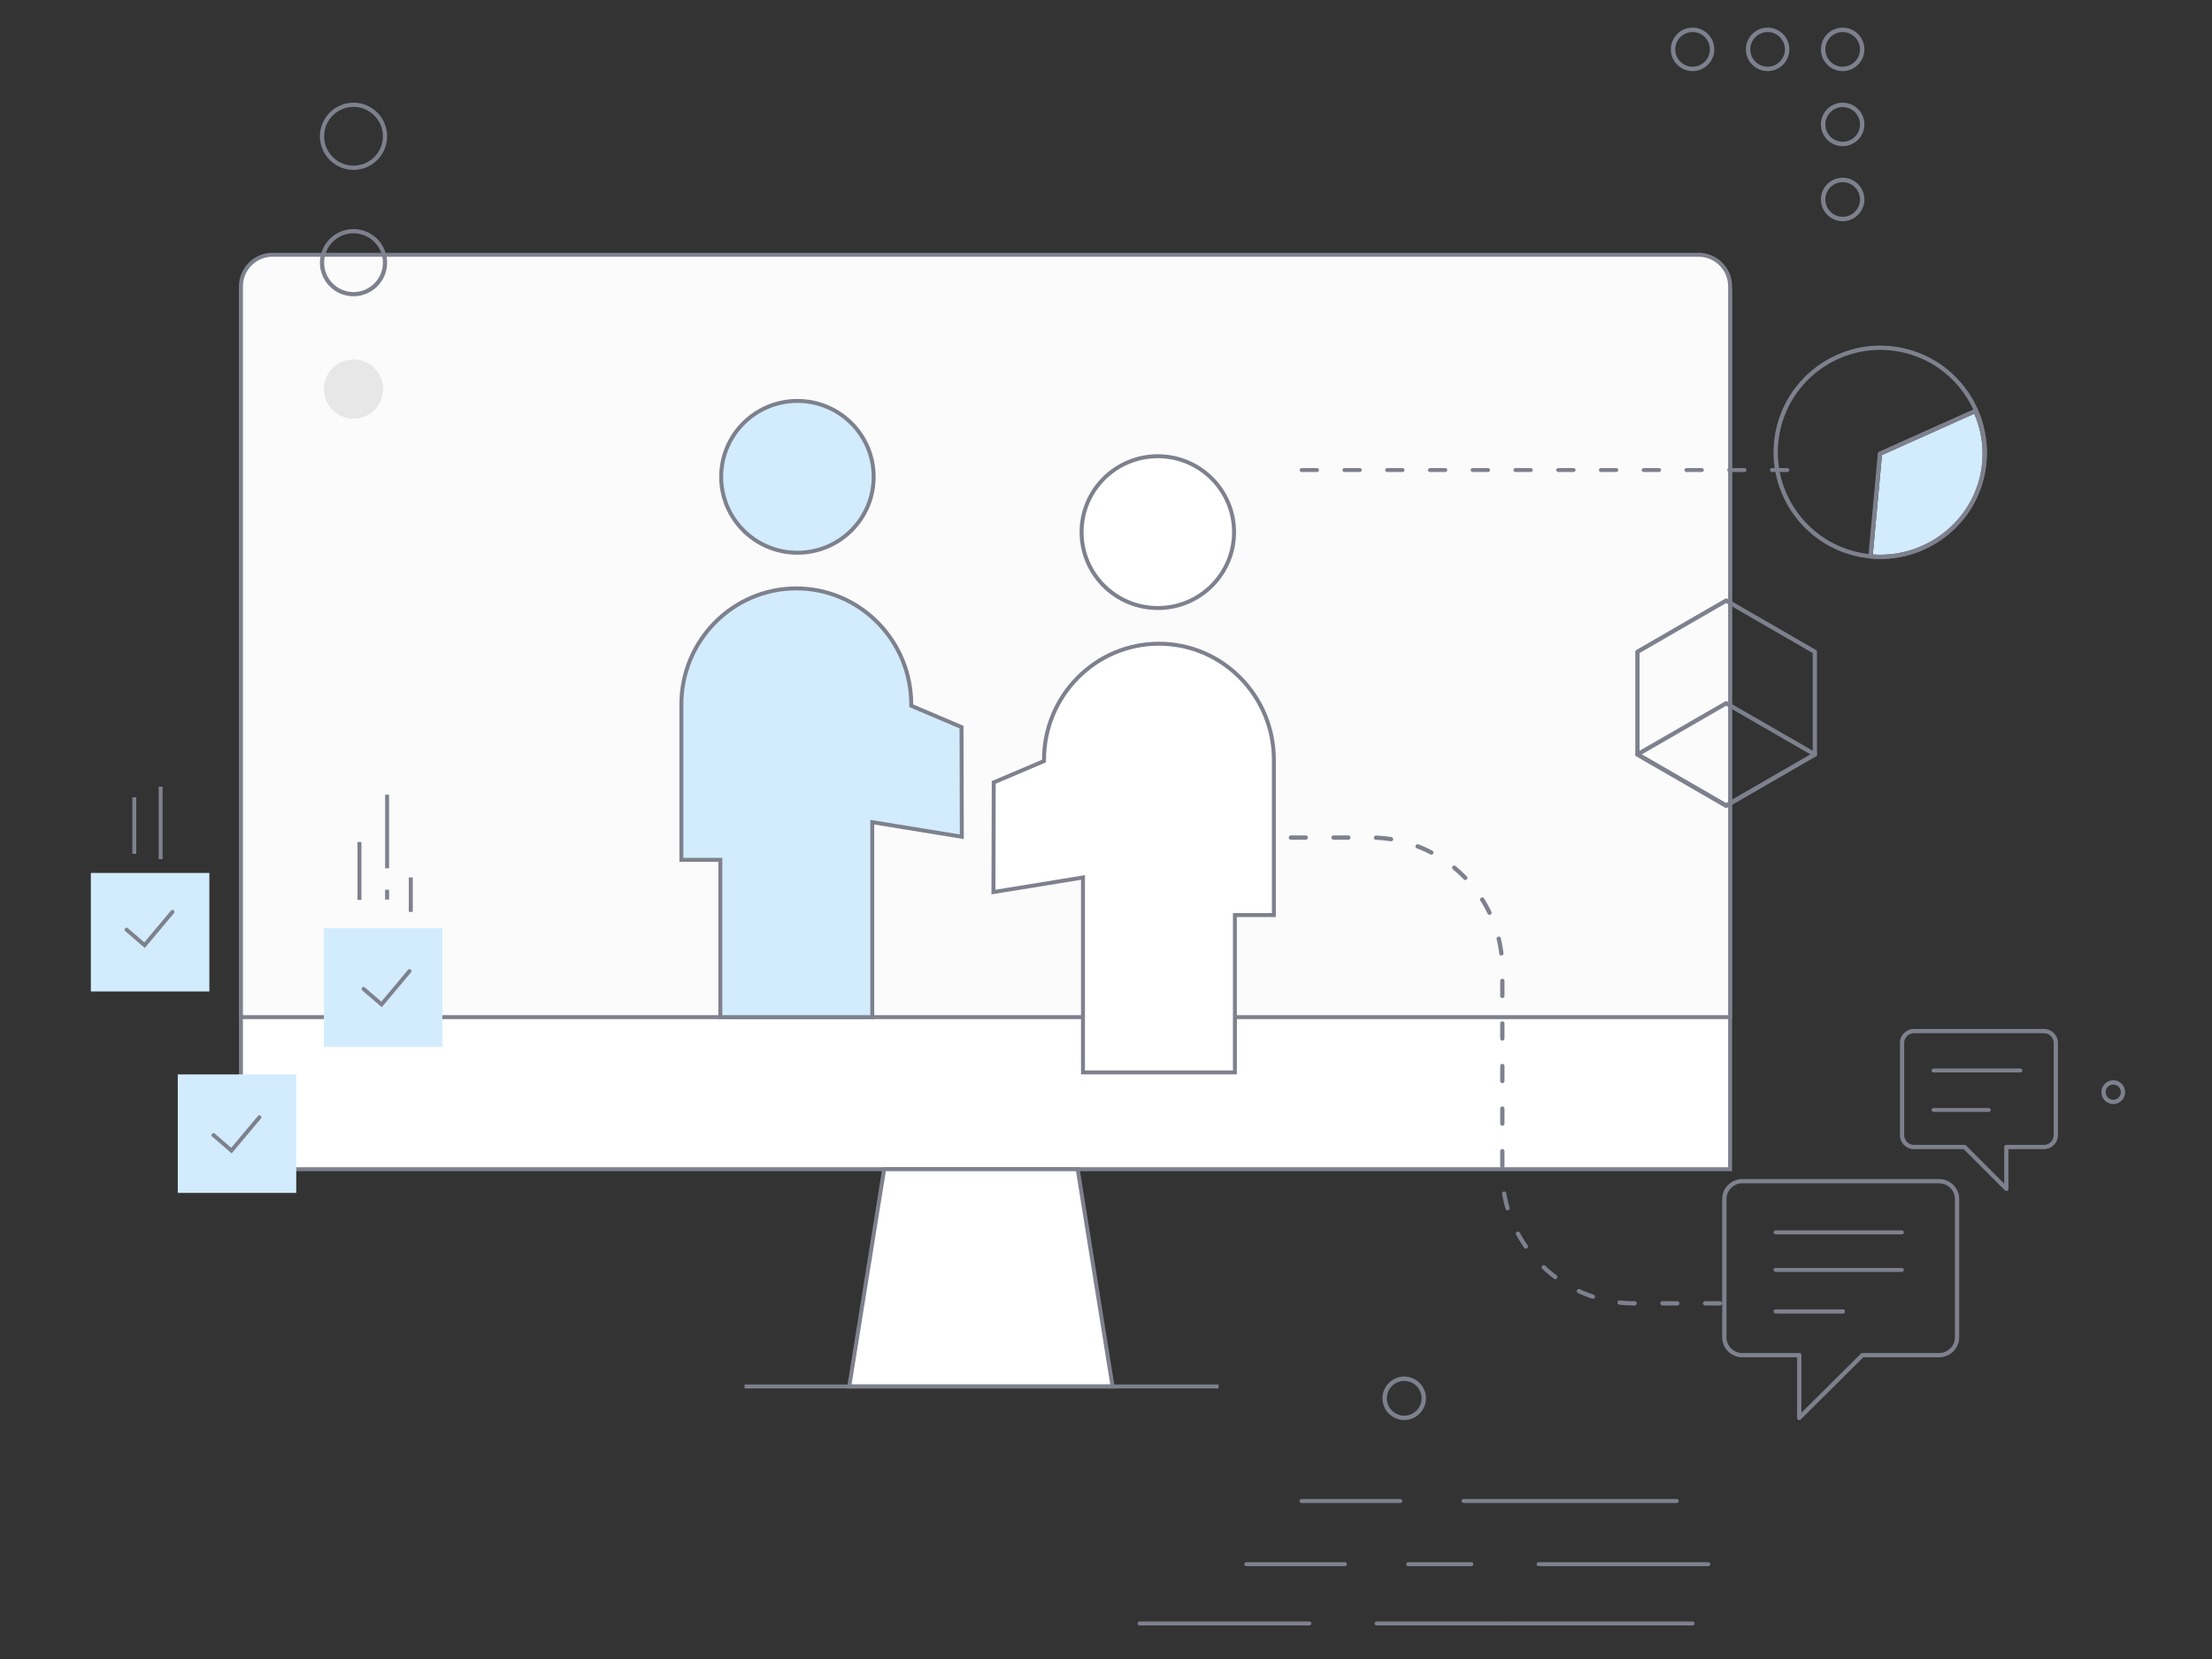
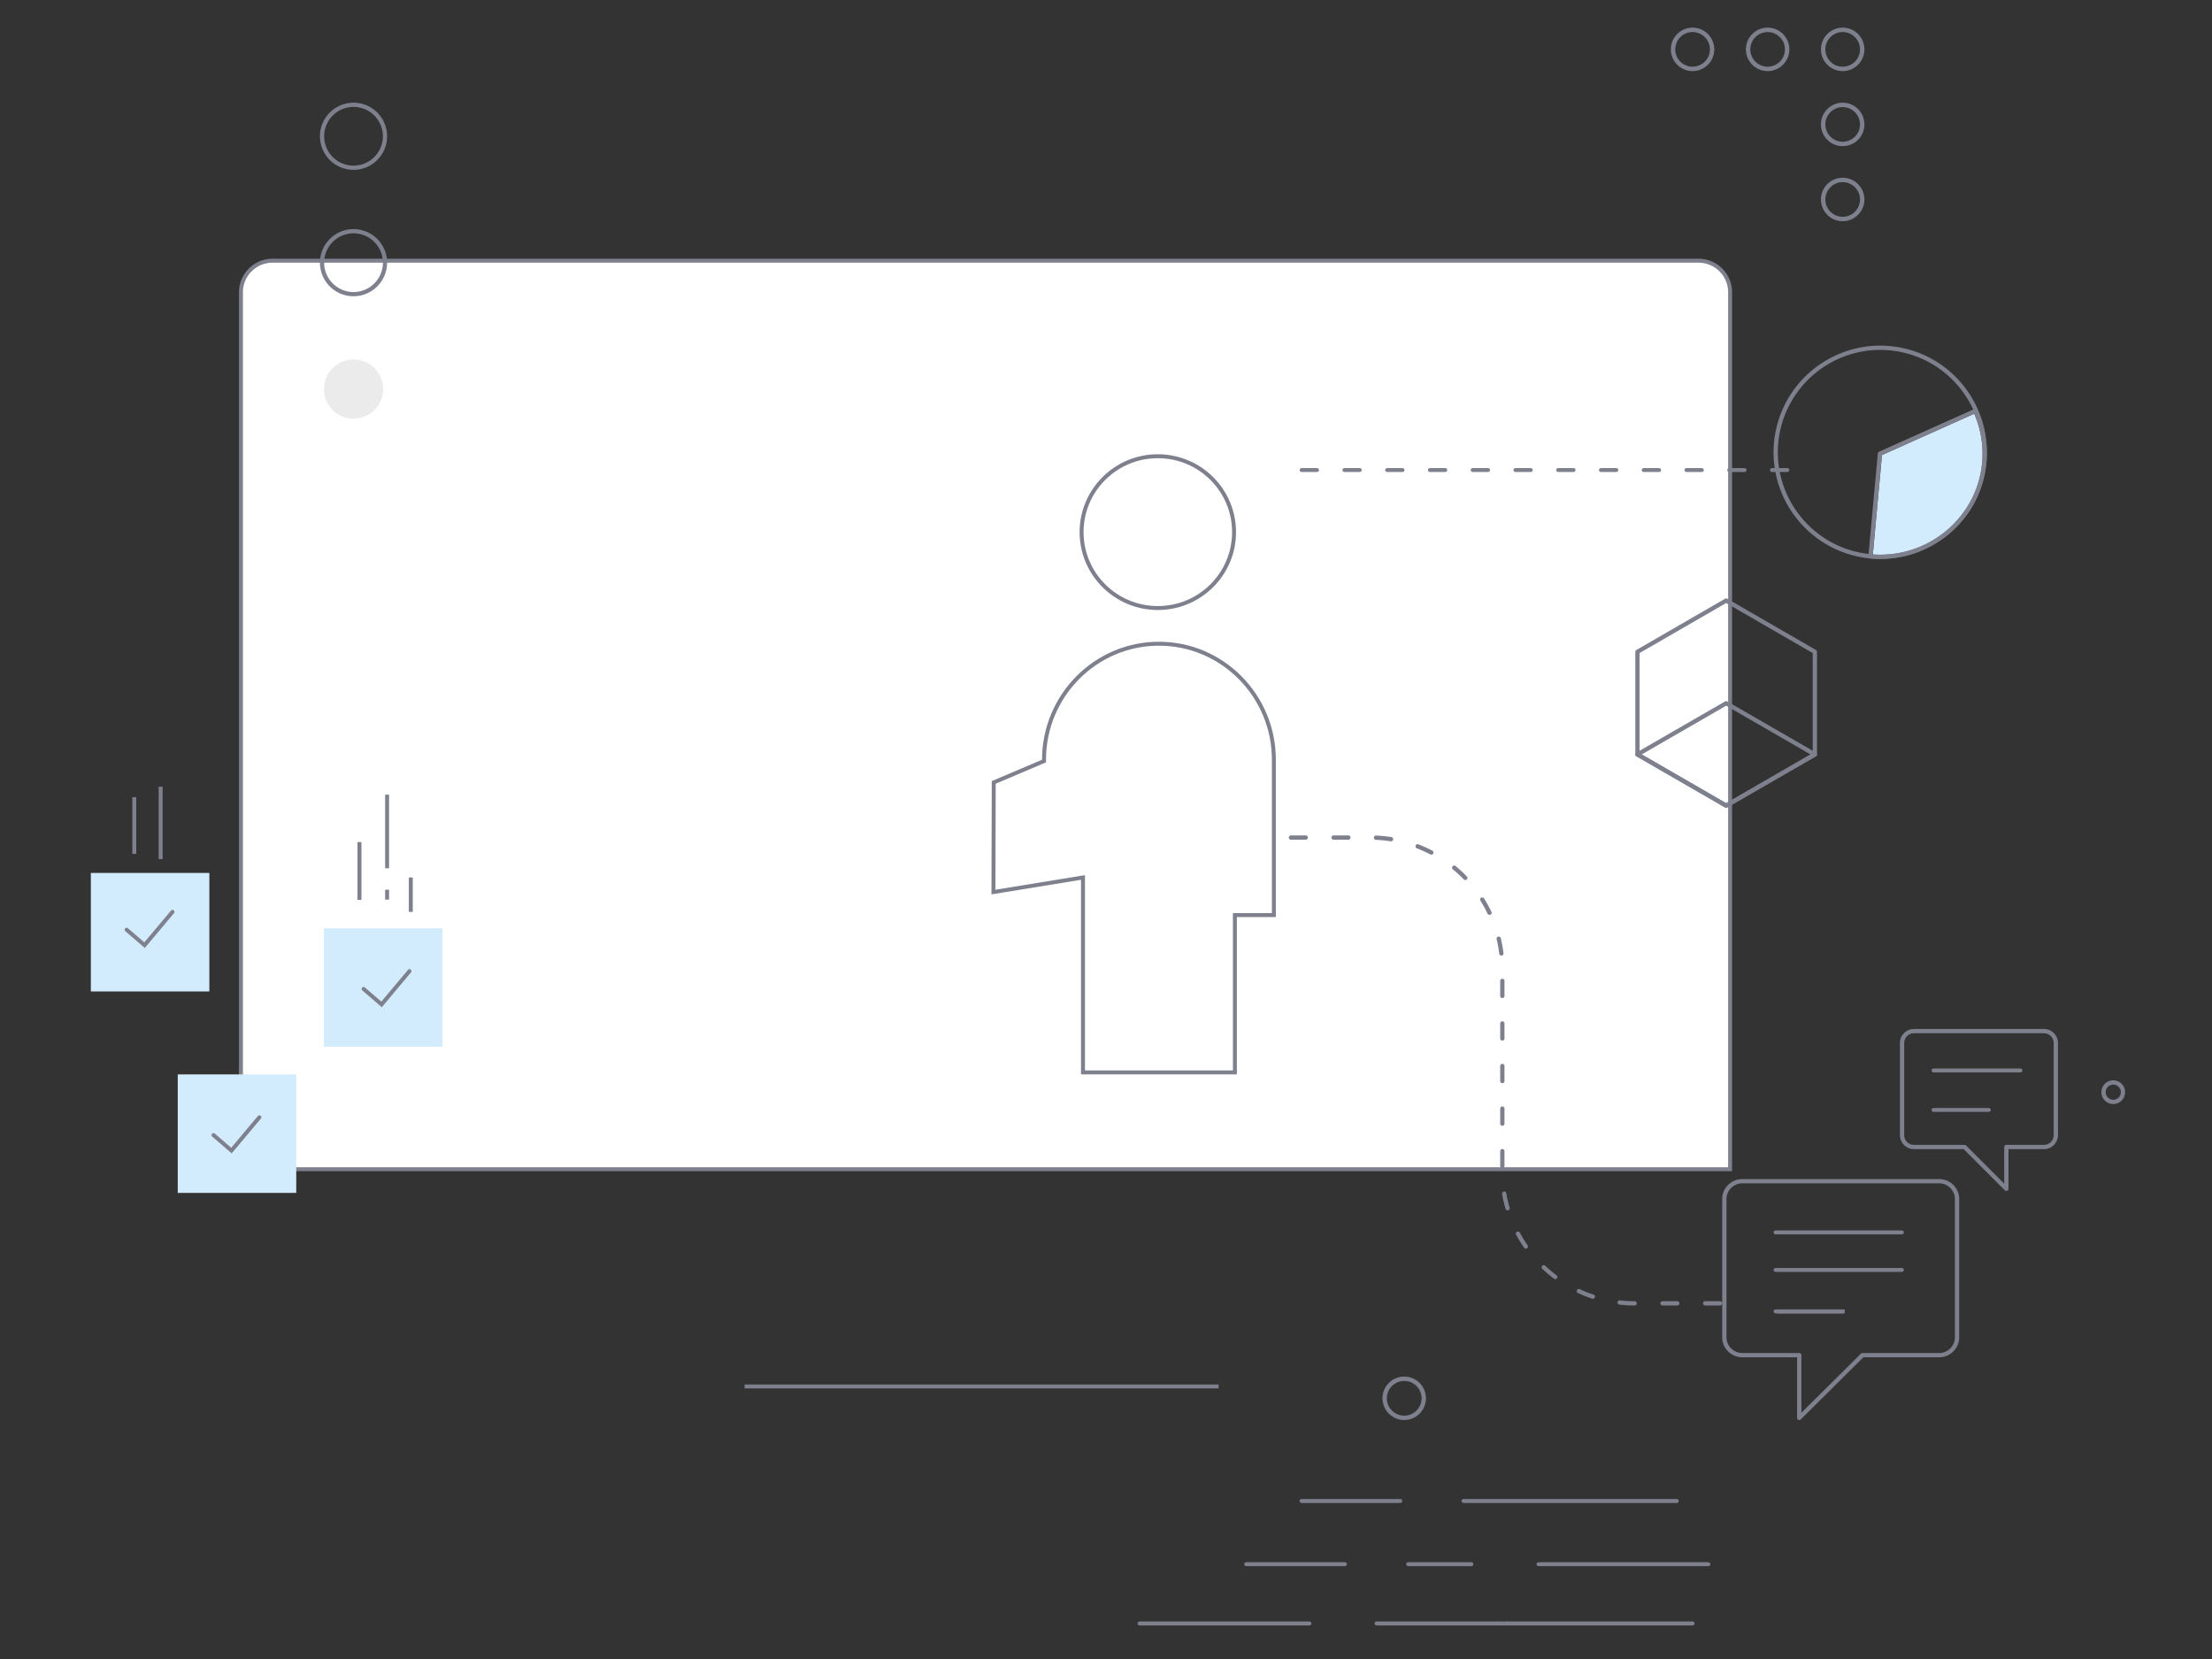
<svg xmlns="http://www.w3.org/2000/svg" width="560" height="420" viewBox="0 0 560 420">
  <rect x="0" y="0" width="560" height="420" fill="#333333" stroke="none" />
  <g fill="none" fill-rule="evenodd">
    <path fill="#fff" stroke="#7e818d" d="M61 296h377V74a8 8 0 0 0-8-8H69a8 8 0 0 0-8 8z" />
-     <path fill="#fbfbfb" stroke="#7e818d" d="M106.75 257.5H438v-185a8 8 0 0 0-8-8H69a8 8 0 0 0-8 8v185h36.361" />
-     <path fill="#fff" stroke="#7e818d" d="M215 351h66.665l-8.832-55h-49z" />
    <path stroke="#7e818d" stroke-linecap="square" d="M189 351h119.004" />
    <g fill="#7e818d">
      <path d="M535 274.58c-1.058 0-1.919.862-1.919 1.92a1.92 1.92 0 101.92-1.919m0 4.919c-1.655 0-3.001-1.346-3.001-3s1.346-3 3-3 3 1.346 3 3-1.346 3-3 3M355.5 349.605a4.4 4.4 0 00-4.395 4.395c0 2.423 1.972 4.395 4.395 4.395s4.395-1.972 4.395-4.395a4.4 4.4 0 00-4.395-4.395m0 9.895a5.506 5.506 0 01-5.5-5.5c0-3.033 2.467-5.5 5.5-5.5s5.5 2.467 5.5 5.5-2.467 5.5-5.5 5.5M389.548 396.5c-.302 0-.548-.224-.548-.5s.246-.5.548-.5h42.904c.302 0 .548.224.548.5s-.246.5-.548.5zM356.536 396.5c-.295 0-.536-.224-.536-.5s.24-.5.536-.5h15.928c.296 0 .536.224.536.5s-.24.5-.536.5zM315.545 396.5c-.3 0-.545-.224-.545-.5s.245-.5.545-.5h24.91c.3 0 .545.224.545.5s-.245.5-.545.5zM370.547 380.5c-.302 0-.547-.224-.547-.5s.245-.5.547-.5h53.906c.302 0 .547.224.547.5s-.245.5-.547.5zM329.545 380.5c-.3 0-.545-.224-.545-.5s.245-.5.545-.5h24.91c.3 0 .545.224.545.5s-.245.5-.545.5zM381.542 411.5c-.299 0-.542-.224-.542-.5s.243-.5.542-.5h46.916c.299 0 .542.224.542.5s-.243.5-.542.5z" />
      <path d="M348.544 411.5c-.3 0-.544-.224-.544-.5s.244-.5.544-.5h32.913c.3 0 .543.224.543.5s-.244.5-.543.5zM288.537 411.5c-.296 0-.537-.224-.537-.5s.24-.5.537-.5h42.926c.296 0 .537.224.537.5s-.24.5-.537.5zM415.081 165.333v25.334L437 203.334l21.919-12.667v-25.334L437 152.666zM437 204.5a.54.54 0 01-.27-.072l-22.46-12.98a.542.542 0 01-.27-.468v-25.96c0-.192.104-.372.27-.468l22.46-12.98a.54.54 0 01.54 0l22.46 12.98c.166.096.27.276.27.469v25.959a.543.543 0 01-.27.468l-22.46 12.98a.54.54 0 01-.27.072z" />
      <path d="M415.622 191L437 203.336 458.378 191 437 178.664zM437 204.5a.541.541 0 01-.27-.072l-22.46-12.96a.541.541 0 010-.936l22.46-12.96a.54.54 0 01.54 0l22.46 12.96a.542.542 0 010 .936l-22.46 12.96a.541.541 0 01-.27.072zM326.786 212.582a.542.542 0 010-1.082h3.81a.542.542 0 010 1.082zm10.793 0a.542.542 0 010-1.082h3.81a.542.542 0 010 1.082zm14.495.407a33.236 33.236 0 00-3.726-.375.54.54 0 01.023-1.081h.025c1.287.057 2.582.188 3.848.388a.538.538 0 01.45.62.545.545 0 01-.62.448zm10.034 3.316a32.953 32.953 0 00-3.413-1.54.541.541 0 11.39-1.01c1.2.461 2.386.997 3.524 1.591a.541.541 0 11-.501.959zm8.46 6.326a33.273 33.273 0 00-2.749-2.54.537.537 0 01-.073-.761.541.541 0 01.763-.073c.991.817 1.946 1.7 2.839 2.623a.537.537 0 01-.014.764.54.54 0 01-.766-.013zm6.03 8.67a32.91 32.91 0 00-1.805-3.277.537.537 0 01.171-.746.54.54 0 01.747.171 33.95 33.95 0 011.865 3.386.536.536 0 01-.256.72.545.545 0 01-.722-.255zm2.955 10.13a32.73 32.73 0 00-.664-3.678.542.542 0 011.053-.253c.3 1.246.53 2.525.687 3.801a.537.537 0 01-.472.602.541.541 0 01-.604-.471zm.244 10.7v-3.803a.542.542 0 011.084 0v3.803a.542.542 0 01-1.084 0zm0 10.776v-3.803a.542.542 0 011.084 0v3.803a.542.542 0 01-1.084 0zm0 10.776v-3.804a.542.542 0 011.084 0v3.804a.542.542 0 01-1.084 0zm0 10.776v-3.804a.542.542 0 011.084 0v3.804a.542.542 0 01-1.084 0zm0 10.775v-3.803a.542.542 0 011.084 0v3.803a.542.542 0 01-1.084 0zm1.346 10.8c-.358-1.234-.65-2.5-.864-3.764a.537.537 0 01.535-.631.54.54 0 01.533.45c.208 1.225.49 2.451.837 3.643a.541.541 0 01-1.04.302zm4.698 9.839a34.13 34.13 0 01-2.02-3.293.541.541 0 01.954-.512 33.037 33.037 0 001.956 3.188.541.541 0 01-.89.617zm7.574 7.85a34.293 34.293 0 01-2.957-2.49.54.54 0 11.744-.786c.905.854 1.869 1.665 2.864 2.41a.541.541 0 11-.65.865zm9.676 5.057a33.937 33.937 0 01-3.598-1.425.538.538 0 01-.263-.718.544.544 0 01.719-.263 32.93 32.93 0 003.482 1.38.538.538 0 01.344.683.54.54 0 01-.684.343zm10.716 1.72c-1.268 0-2.546-.07-3.797-.21a.542.542 0 11.123-1.074c1.208.134 2.445.202 3.674.202h.064a.542.542 0 010 1.082zm7.048 0a.542.542 0 010-1.082h3.81a.542.542 0 010 1.082zm10.794 0a.542.542 0 010-1.082h3.81a.542.542 0 010 1.082zM441.095 299.58c-2.21 0-4.007 1.785-4.007 3.978v35.002c0 2.194 1.797 3.978 4.007 3.978h14.411c.3 0 .544.242.544.54v14.579l15.069-14.96a.55.55 0 01.384-.159h19.401c2.21 0 4.008-1.784 4.008-3.978v-35.002c0-2.193-1.798-3.978-4.008-3.978zm14.41 59.92a.543.543 0 01-.543-.54v-15.342h-13.867c-2.81 0-5.095-2.27-5.095-5.058v-35.002c0-2.789 2.286-5.058 5.095-5.058h49.81c2.81 0 5.095 2.27 5.095 5.058v35.002c0 2.789-2.286 5.058-5.096 5.058H471.73l-15.838 15.724a.543.543 0 01-.385.158z" />
      <path d="M449.547 312.5c-.302 0-.547-.224-.547-.5s.245-.5.547-.5h31.906c.302 0 .547.224.547.5s-.245.5-.547.5zM449.547 322c-.302 0-.547-.224-.547-.5s.245-.5.547-.5h31.906c.302 0 .547.224.547.5s-.245.5-.547.5zM450 332.5h17v-1h-17z" />
      <path d="M449.531 332.5c-.293 0-.531-.224-.531-.5s.238-.5.531-.5h16.938c.293 0 .531.224.531.5s-.238.5-.531.5zM484.546 261.579a2.473 2.473 0 00-2.468 2.47v23.32a2.473 2.473 0 002.468 2.471h12.818c.144 0 .28.056.381.158l9.65 9.66v-9.279a.54.54 0 01.538-.539h9.521a2.472 2.472 0 002.469-2.47v-23.32a2.472 2.472 0 00-2.469-2.471zm23.388 39.921a.535.535 0 01-.382-.158l-10.411-10.423h-12.595a3.552 3.552 0 01-3.546-3.55v-23.32c0-1.957 1.59-3.549 3.546-3.549h32.908a3.552 3.552 0 013.546 3.55v23.32c0 1.956-1.59 3.549-3.546 3.549h-8.982v10.042a.538.538 0 01-.538.539z" />
      <path d="M489.538 271.5c-.297 0-.538-.224-.538-.5s.241-.5.538-.5h21.925c.296 0 .537.224.537.5s-.241.5-.537.5zM489.55 281.5c-.304 0-.55-.224-.55-.5s.246-.5.55-.5h13.9c.304 0 .55.224.55.5s-.246.5-.55.5zM329.57 119.5c-.3 0-.544-.224-.544-.5s.244-.5.544-.5h3.82c.3 0 .543.224.543.5s-.244.5-.543.5zm10.824 0c-.3 0-.544-.224-.544-.5s.244-.5.544-.5h3.82c.3 0 .543.224.543.5s-.243.5-.543.5zm10.824 0c-.3 0-.543-.224-.543-.5s.244-.5.543-.5h3.82c.3 0 .544.224.544.5s-.244.5-.544.5zm10.824 0c-.3 0-.543-.224-.543-.5s.244-.5.543-.5h3.82c.3 0 .544.224.544.5s-.244.5-.544.5zm10.825 0c-.3 0-.544-.224-.544-.5s.244-.5.544-.5h3.82c.3 0 .543.224.543.5s-.244.5-.543.5zm10.824 0c-.3 0-.543-.224-.543-.5s.243-.5.543-.5h3.82c.3 0 .544.224.544.5s-.244.5-.544.5zm10.824 0c-.3 0-.543-.224-.543-.5s.243-.5.543-.5h3.82c.3 0 .544.224.544.5s-.244.5-.543.5zm10.824 0c-.3 0-.543-.224-.543-.5s.244-.5.543-.5h3.82c.3 0 .544.224.544.5s-.244.5-.543.5zm10.824 0c-.3 0-.543-.224-.543-.5s.244-.5.543-.5h3.82c.3 0 .544.224.544.5s-.244.5-.543.5zm10.825 0c-.3 0-.543-.224-.543-.5s.243-.5.543-.5h3.82c.3 0 .544.224.544.5s-.244.5-.544.5zm10.824 0c-.3 0-.543-.224-.543-.5s.244-.5.543-.5h3.82c.3 0 .544.224.544.5s-.244.5-.544.5zm10.824 0c-.3 0-.543-.224-.543-.5s.244-.5.543-.5h3.82c.3 0 .544.224.544.5s-.244.5-.543.5z" />
      <path d="M475.985 88.583c-6.03 0-11.92 2.142-16.585 6.03a25.905 25.905 0 0 0-8.937 15.48c-2.43 14.079 7.049 27.51 21.13 29.94 1.475.254 2.975.384 4.458.384 5.338 0 10.486-1.642 14.888-4.748 5.655-3.99 9.417-9.945 10.594-16.765 1.177-6.82-.373-13.692-4.364-19.347-3.99-5.655-9.945-9.417-16.765-10.594a26.065 26.065 0 0 0-4.42-.38m.073 52.917c-1.546 0-3.11-.135-4.649-.4-14.668-2.531-24.543-16.524-22.012-31.192a26.988 26.988 0 0 1 9.31-16.124c4.862-4.052 10.998-6.284 17.278-6.284 1.532 0 3.081.133 4.604.396 7.105 1.226 13.308 5.146 17.466 11.037 4.157 5.891 5.772 13.049 4.546 20.155-1.226 7.105-5.146 13.308-11.037 17.466-4.585 3.236-9.947 4.946-15.506 4.946" />
    </g>
    <path fill="#d2ecfe" d="M502.067 119.93h.002v-1.284zm-25.62-4.726l-2.315 25.172.682.03c.382.016.77.025 1.153.025a25.99 25.99 0 0 0 15.733-5.252c5.223-3.925 8.715-9.6 9.832-15.982.818-4.671.31-9.454-1.469-13.832l-.254-.624z" />
    <path fill="#7e818d" d="M502.067 119.93h.002v-1.284zm-25.62-4.726l-2.315 25.172.682.03c.382.016.77.025 1.153.025a25.99 25.99 0 0 0 15.733-5.252c5.223-3.925 8.715-9.6 9.832-15.982.818-4.671.31-9.454-1.469-13.832l-.254-.624zm-.477 26.296c-.823 0-1.656-.038-2.477-.112a.538.538 0 0 1-.49-.58l2.392-26.01a.536.536 0 0 1 .316-.438l24.14-10.812a.546.546 0 0 1 .718.265 26.16 26.16 0 0 1 2.033 15.566c-1.164 6.648-4.802 12.56-10.243 16.65a27.076 27.076 0 0 1-16.39 5.471z" />
    <path fill="#fff" stroke="#7e818d" d="M274.173 271.5v-49.355l-22.671 3.693.077-27.76 12.729-5.409v-.33c0-16.201 13.05-29.374 29.096-29.374 16.045 0 29.096 13.173 29.096 29.373v39.331h-9.865V271.5zM273.82 134.716c0-10.613 8.64-19.216 19.3-19.216s19.3 8.603 19.3 19.216-8.64 19.217-19.3 19.217-19.3-8.604-19.3-19.217z" />
-     <path fill="#d2ecfe" stroke="#7e818d" d="M220.827 257.5v-49.355l22.671 3.693-.077-27.76-12.729-5.409v-.33c0-16.201-13.05-29.374-29.096-29.374-16.045 0-29.096 13.173-29.096 29.373v39.331h9.865V257.5zM221.18 120.716c0-10.613-8.64-19.216-19.3-19.216s-19.3 8.603-19.3 19.216 8.64 19.217 19.3 19.217 19.3-8.604 19.3-19.217z" />
    <path fill="#000" fill-opacity=".079" d="M89.5 106c-4.135 0-7.5-3.365-7.5-7.5 0-4.136 3.365-7.5 7.5-7.5s7.5 3.364 7.5 7.5c0 4.135-3.365 7.5-7.5 7.5" />
    <path fill="#7e818d" d="M89.5 59.066c-4.099 0-7.434 3.335-7.434 7.434s3.335 7.434 7.434 7.434 7.434-3.335 7.434-7.434-3.335-7.434-7.434-7.434M89.5 75c-4.687 0-8.5-3.813-8.5-8.5s3.813-8.5 8.5-8.5c4.687 0 8.5 3.813 8.5 8.5S94.187 75 89.5 75M89.5 27.066c-4.099 0-7.434 3.335-7.434 7.434s3.335 7.434 7.434 7.434 7.434-3.335 7.434-7.434-3.335-7.434-7.434-7.434M89.5 43c-4.687 0-8.5-3.813-8.5-8.5s3.813-8.5 8.5-8.5c4.687 0 8.5 3.813 8.5 8.5S94.187 43 89.5 43M466.5 8.115a4.39 4.39 0 00-4.385 4.385 4.39 4.39 0 004.385 4.385 4.39 4.39 0 004.385-4.385 4.39 4.39 0 00-4.385-4.385m0 9.885a5.506 5.506 0 01-5.5-5.5c0-3.033 2.467-5.5 5.5-5.5s5.5 2.467 5.5 5.5-2.467 5.5-5.5 5.5M466.5 27.115a4.39 4.39 0 00-4.385 4.385 4.39 4.39 0 004.385 4.385 4.39 4.39 0 004.385-4.385 4.39 4.39 0 00-4.385-4.385m0 9.885a5.506 5.506 0 01-5.5-5.5c0-3.033 2.467-5.5 5.5-5.5s5.5 2.467 5.5 5.5-2.467 5.5-5.5 5.5M466.5 46.115a4.39 4.39 0 00-4.385 4.385 4.39 4.39 0 004.385 4.385 4.39 4.39 0 004.385-4.385 4.39 4.39 0 00-4.385-4.385m0 9.885a5.506 5.506 0 01-5.5-5.5c0-3.033 2.467-5.5 5.5-5.5s5.5 2.467 5.5 5.5-2.467 5.5-5.5 5.5M447.5 8.115a4.39 4.39 0 00-4.385 4.385 4.39 4.39 0 004.385 4.385 4.39 4.39 0 004.385-4.385 4.39 4.39 0 00-4.385-4.385m0 9.885a5.506 5.506 0 01-5.5-5.5c0-3.033 2.467-5.5 5.5-5.5s5.5 2.467 5.5 5.5-2.467 5.5-5.5 5.5M428.5 8.115a4.39 4.39 0 00-4.385 4.385 4.39 4.39 0 004.385 4.385 4.39 4.39 0 004.385-4.385 4.39 4.39 0 00-4.385-4.385m0 9.885a5.506 5.506 0 01-5.5-5.5c0-3.033 2.467-5.5 5.5-5.5s5.5 2.467 5.5 5.5-2.467 5.5-5.5 5.5" />
    <path fill="#d2ecfe" d="M23 221h30v30H23zM82 235h30v30H82z" />
    <path stroke="#7e818d" stroke-linecap="round" d="M43.667 230.857l-7.07 8.426-4.546-3.917M103.667 245.857l-7.07 8.426-4.546-3.917" />
    <path fill="#d2ecfe" d="M45 272h30v30H45z" />
    <g stroke="#7e818d">
      <path stroke-linecap="round" d="M65.667 282.857l-7.07 8.426-4.546-3.917" />
      <path stroke-linecap="square" d="M91 227.318v-13.636M98 219.321V201.68M98 219.321V201.68M98 227.25v-1.5M104 230.357v-7.714M34 215.667v-13.334M40.667 217v-17.333" />
    </g>
  </g>
</svg>